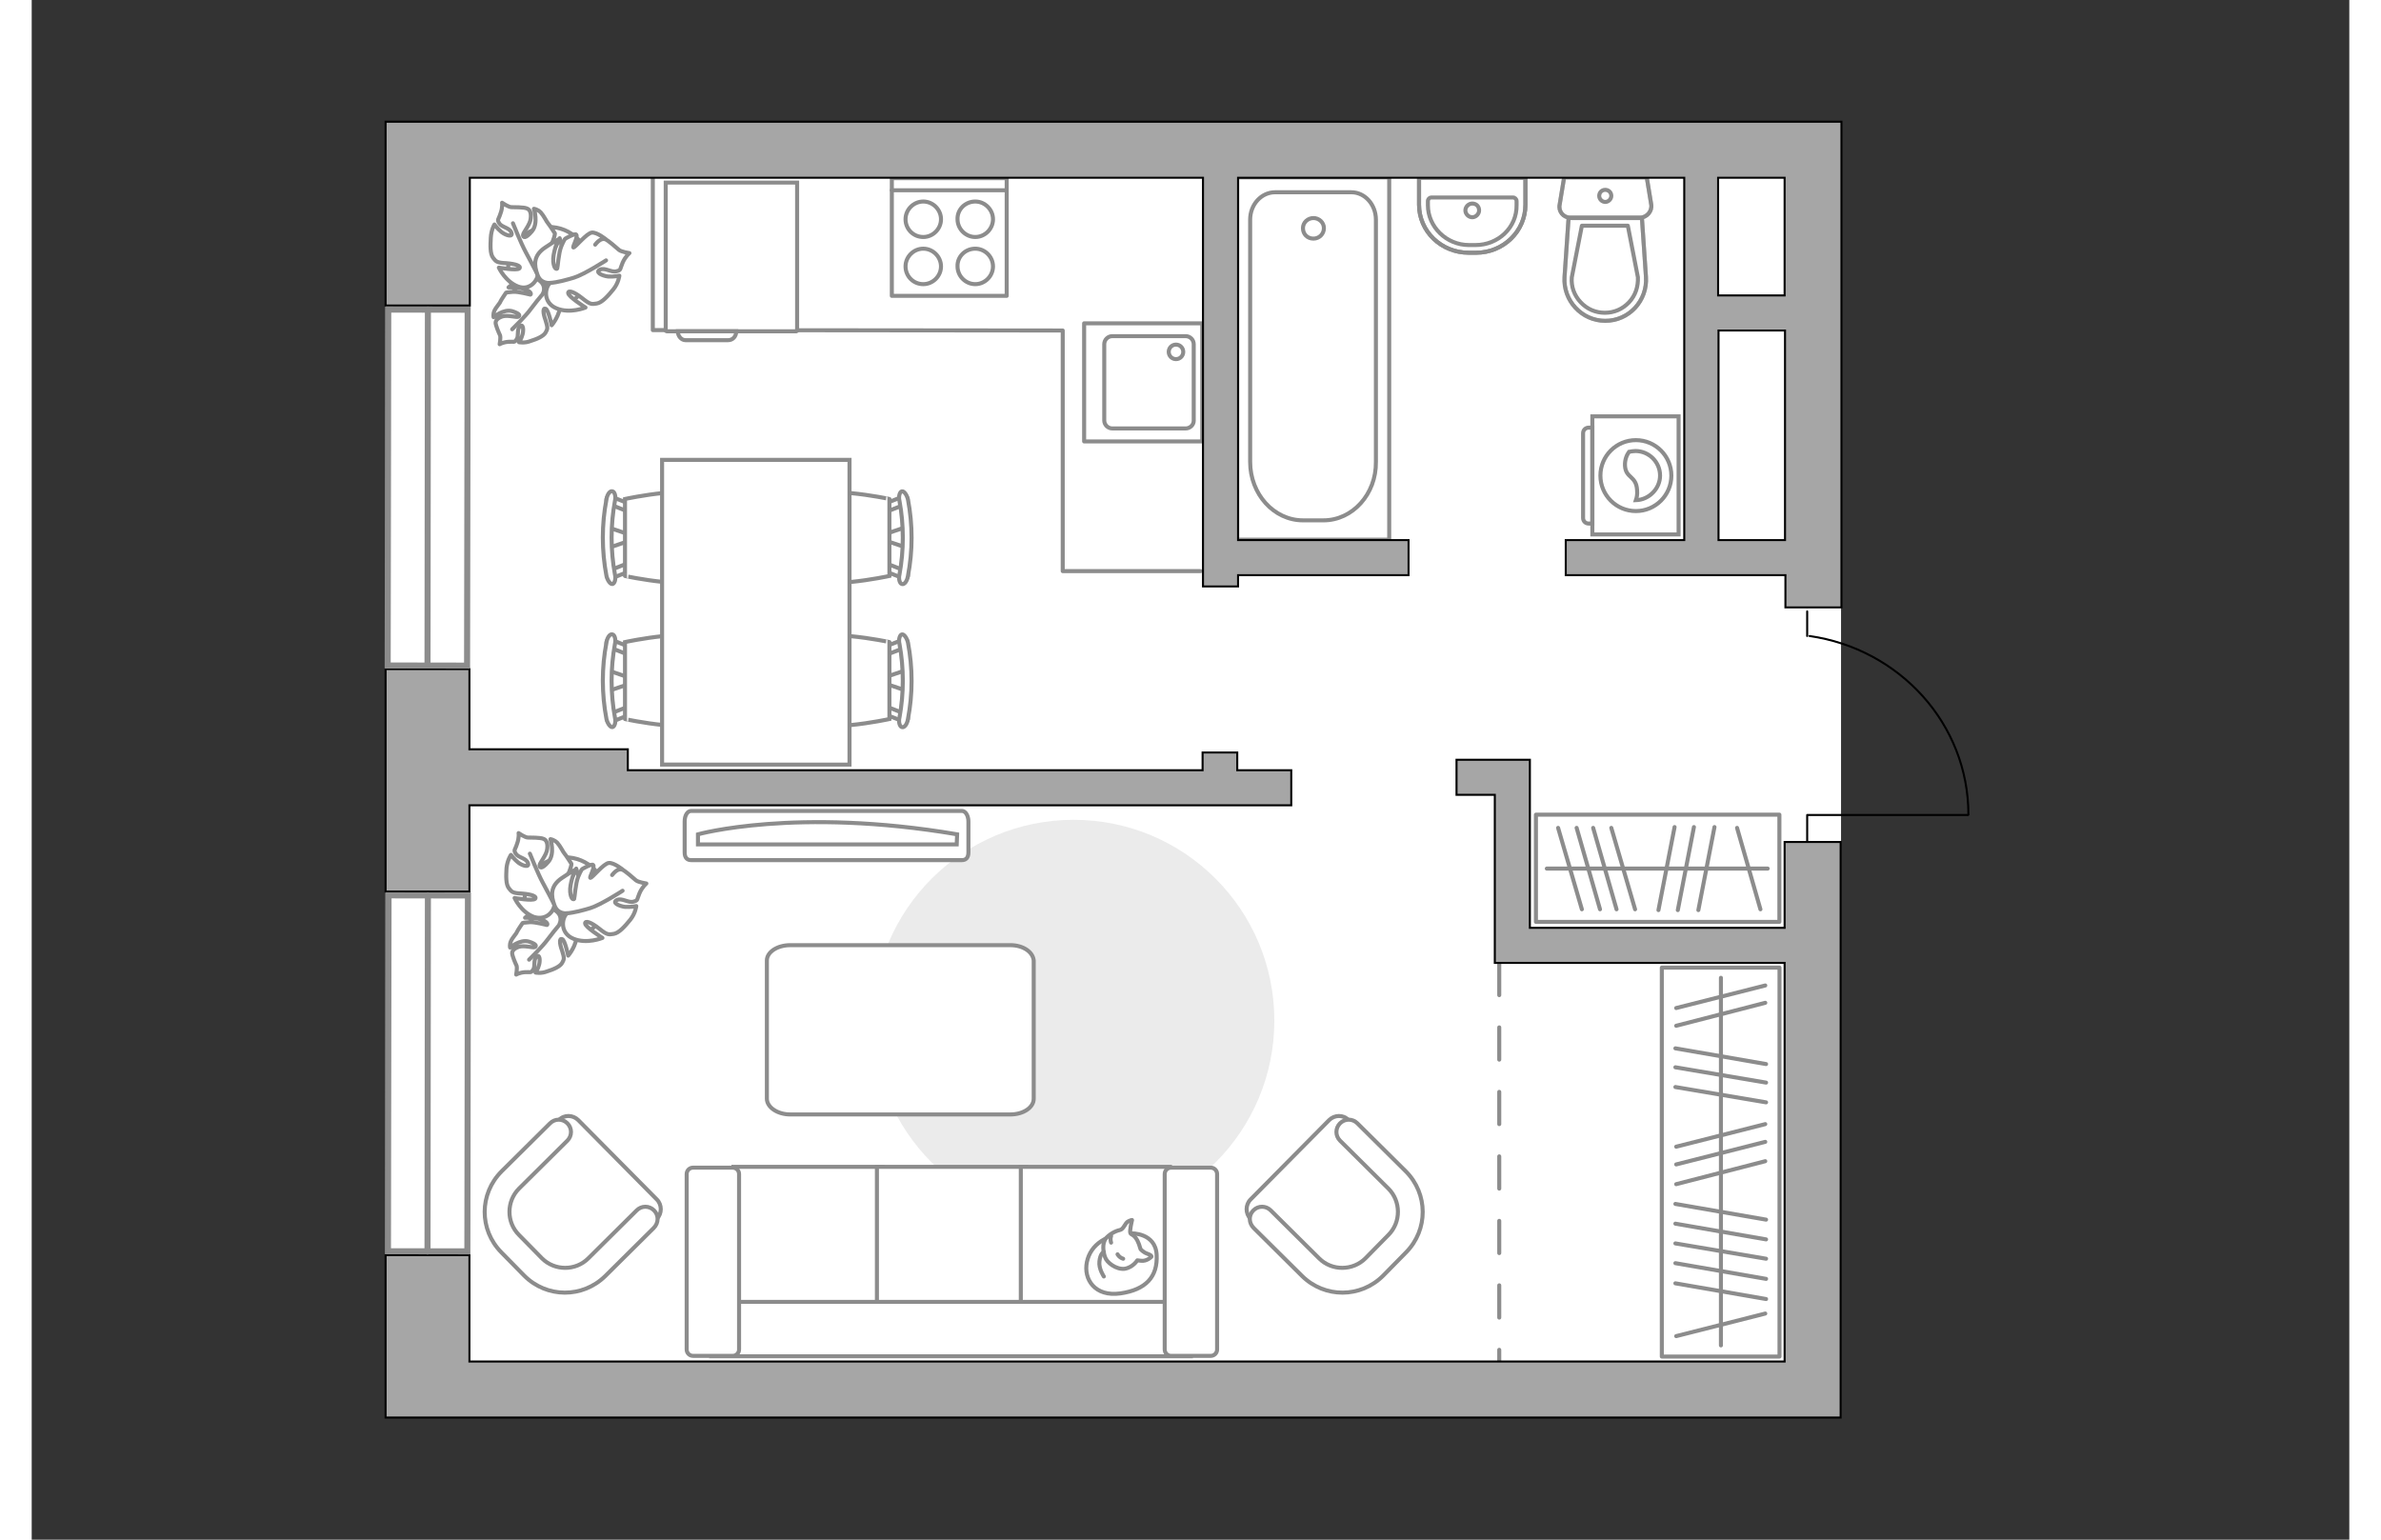
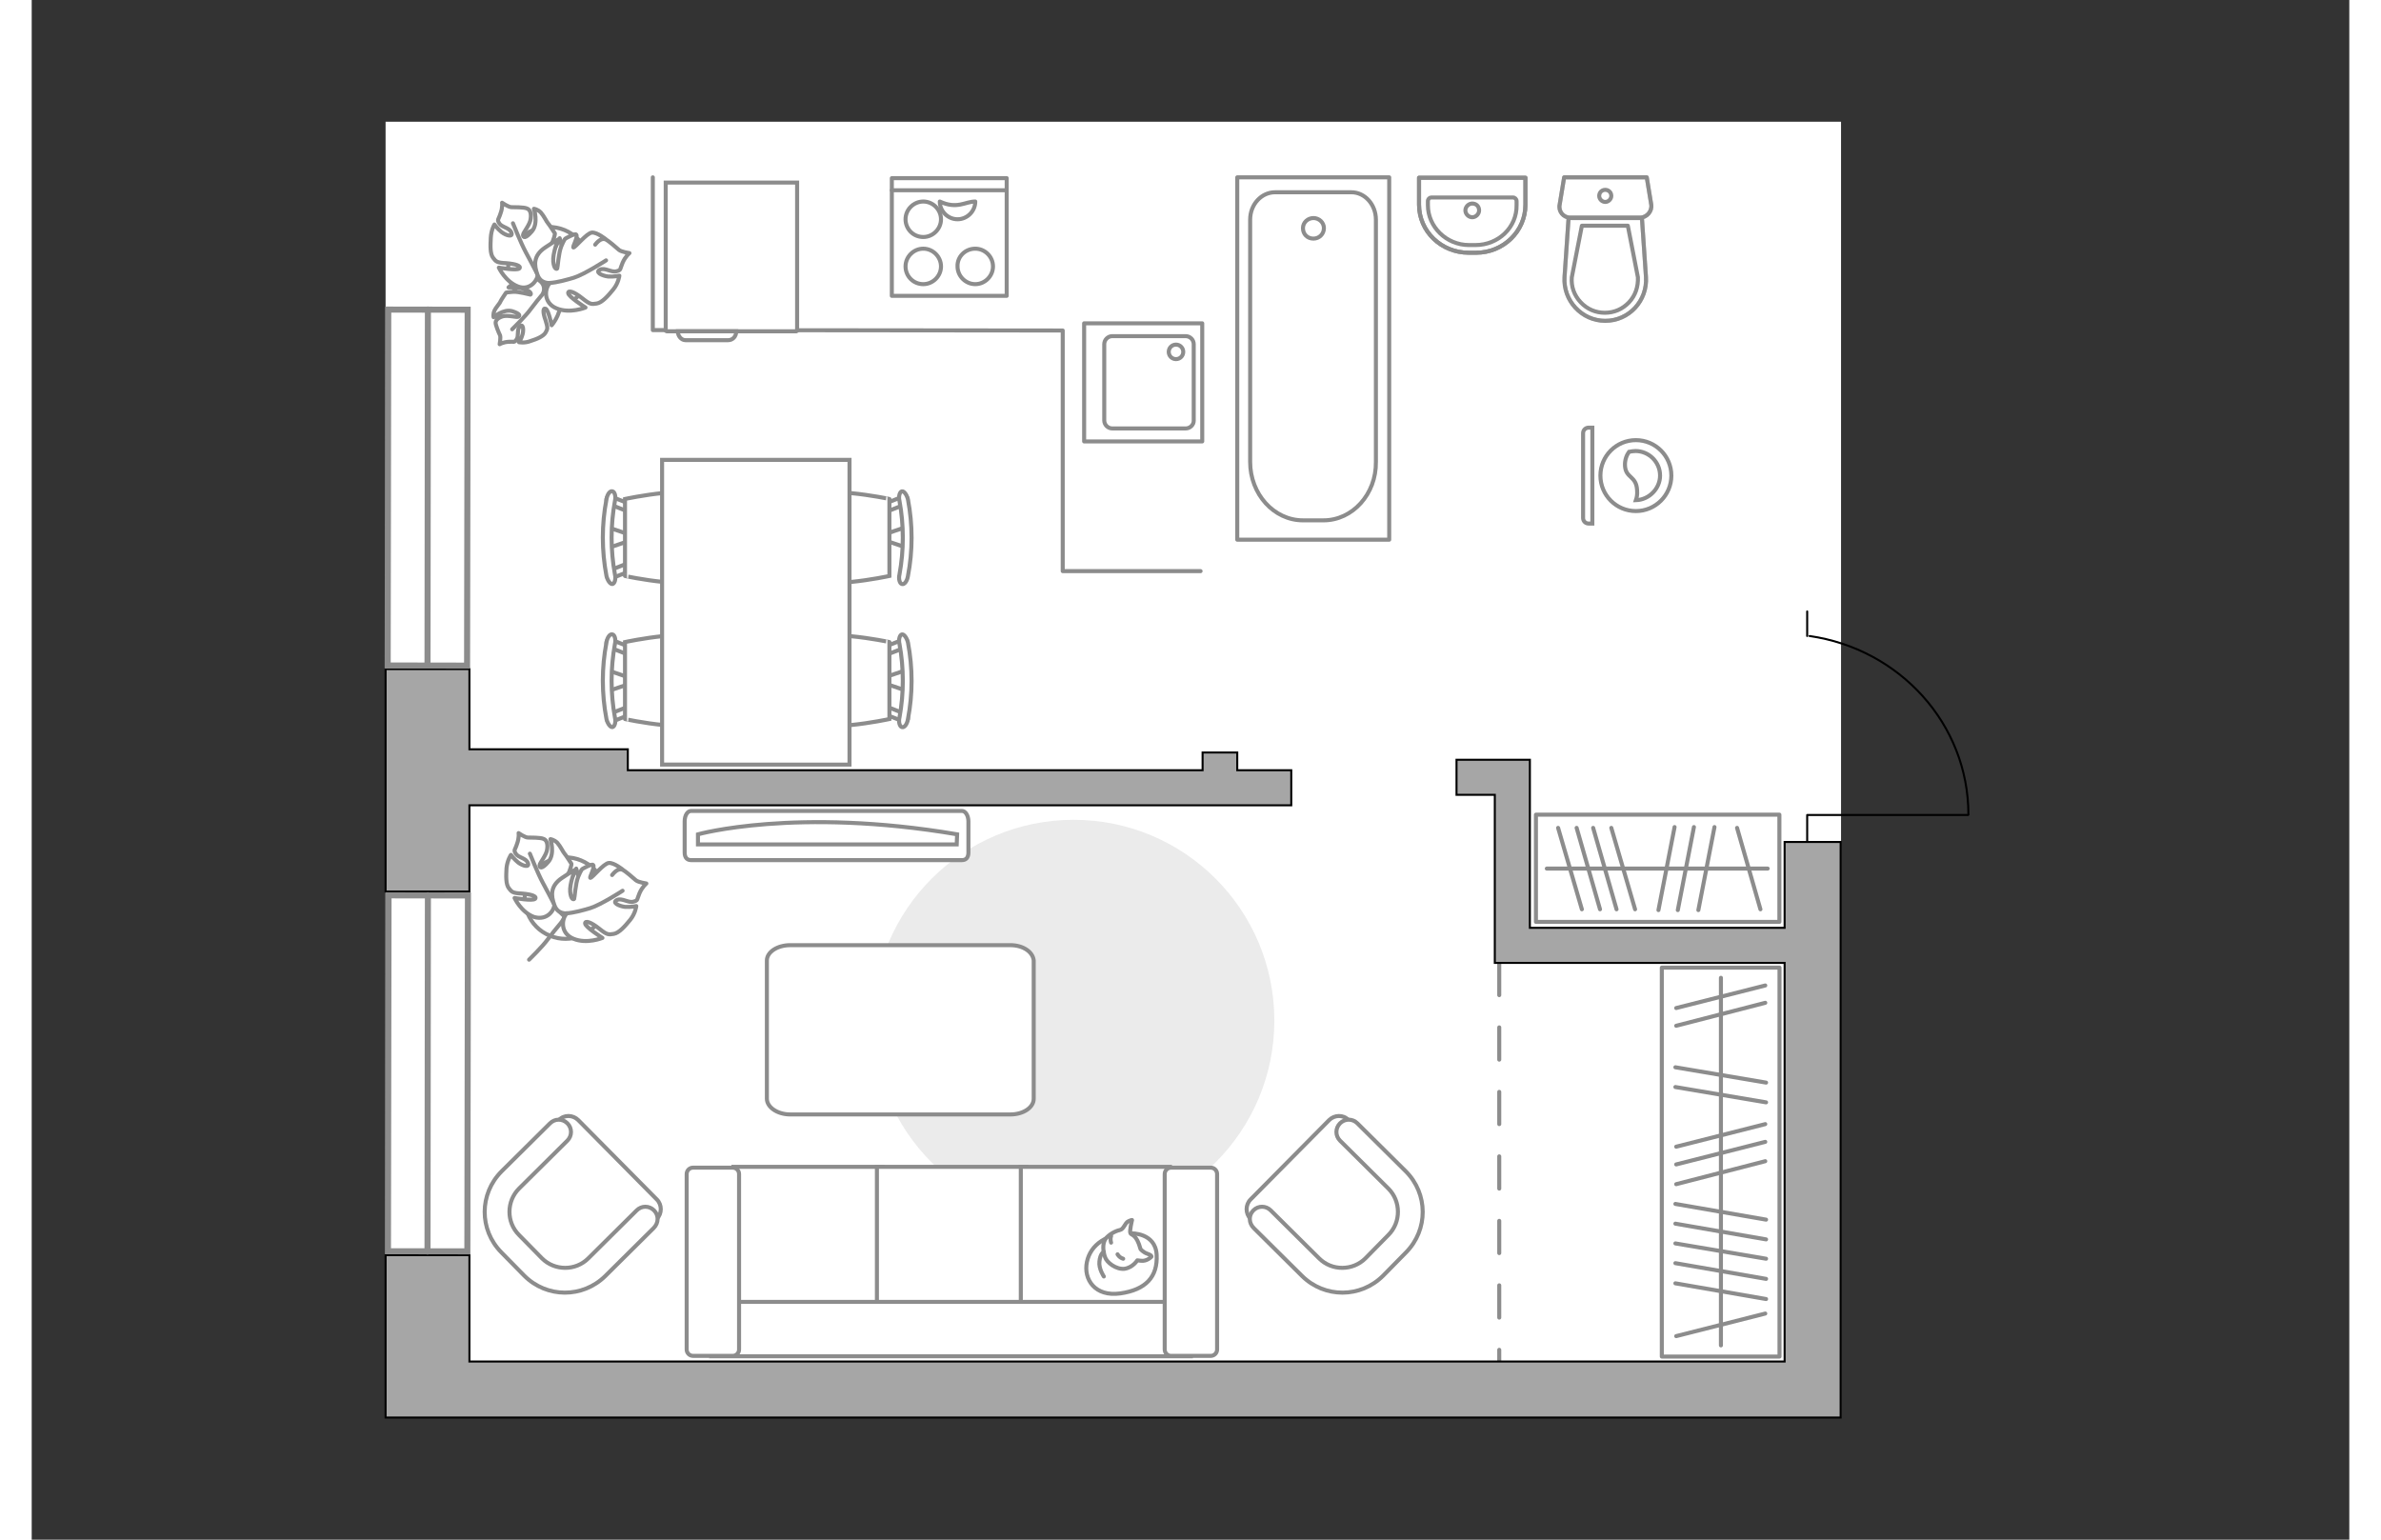
<svg xmlns="http://www.w3.org/2000/svg" version="1.1" x="0px" y="0px" viewBox="0 0 575 382" style="enable-background:new 0 0 575 382;" xml:space="preserve" width="883" height="571">
  <rect x="0" y="0" width="575" height="382" fill="#333333" stroke="none" />
  <style type="text/css">
	.st0{fill:#FFFFFF;}
	.st1{fill:#EBEBEB;}
	.st2{fill:#FFFFFF;stroke:#8C8C8C;stroke-linecap:round;stroke-linejoin:round;stroke-miterlimit:10;}
	.st3{fill:#FFFFFF;stroke:#8C8C8C;stroke-miterlimit:10;}
	.st4{fill:none;stroke:#8C8C8C;stroke-linecap:round;stroke-linejoin:round;stroke-miterlimit:10;}
	.st5{fill-rule:evenodd;clip-rule:evenodd;fill:#FFFFFF;fill-opacity:0.1;stroke:#8C8C8C;stroke-miterlimit:10;}
	.st6{fill:none;stroke:#000000;stroke-width:0.5;stroke-linecap:round;stroke-linejoin:round;stroke-miterlimit:10;}
	.st7{opacity:0.5;}
	.st8{fill:none;stroke:#8C8C8C;stroke-linecap:round;stroke-linejoin:round;stroke-miterlimit:10;stroke-dasharray:8;}
	.st9{fill:#A6A6A6;stroke:#000000;stroke-width:0.5;stroke-miterlimit:10;}
	.st10{fill:#FFFFFF;stroke:#8C8C8C;stroke-width:1.5;stroke-linecap:round;stroke-miterlimit:10;}
</style>
  <g id="bg_1_">
    <rect x="87.8" y="30.2" class="st0" width="361.1" height="321.5" />
  </g>
  <g id="furniture_1_">
    <path id="Vector_51_00000018206105868523772660000007990744201092132766_" class="st1" d="M258.5,203.4   c-27.5,0-49.8,22.3-49.8,49.8c0,27.5,22.3,49.8,49.8,49.8c27.5,0,49.8-22.3,49.8-49.8C308.3,225.7,286,203.4,258.5,203.4z" />
    <path id="Vector_84_00000107572218678570584130000004236983622071998598_" class="st2" d="M242.8,234.5h-54.6   c-3.2,0-5.8,1.7-5.8,3.8v34.3c0,2.1,2.6,3.9,5.8,3.9h54.6c3.2,0,5.8-1.7,5.8-3.9v-34.3C248.4,236.2,246,234.5,242.8,234.5z" />
    <g>
      <path id="Vector_54_00000041975673814801289630000016304574137054229160_" class="st3" d="M174.1,336.4h37v-46.9h-37V336.4z" />
      <path id="Vector_55_00000174576655419943911980000009250884771423497895_" class="st3" d="M209.7,336.4h37v-46.9h-37V336.4z" />
      <path id="Vector_56_00000056429196525416787080000003773629895162233276_" class="st3" d="M245.4,336.4h37v-46.9h-37V336.4z" />
      <path id="Vector_57_00000066483509286994266470000000939176187419713977_" class="st3" d="M172.2,323l-3.5,13.5h118.9V323H172.2z" />
      <path id="Vector_58_00000158745285120349985440000001209612617946342051_" class="st3" d="M175.5,334.8v-43.5    c0-0.9-0.7-1.6-1.6-1.6h-9.8c-0.9,0-1.6,0.7-1.6,1.6v43.5c0,0.9,0.7,1.6,1.6,1.6h9.8C174.8,336.4,175.5,335.7,175.5,334.8z" />
      <path id="Vector_59_00000023240757015905759940000009338978091366860982_" class="st3" d="M294.1,334.8v-43.5    c0-0.9-0.7-1.6-1.6-1.6h-9.8c-0.9,0-1.6,0.7-1.6,1.6v43.5c0,0.9,0.7,1.6,1.6,1.6h9.8C293.4,336.4,294.1,335.7,294.1,334.8z" />
      <g>
        <path class="st2" d="M272.8,306c0,0,6-0.2,6.3,5.3s-2.7,8.7-9,9.6c-6.3,0.9-9.2-3.5-8.3-7.8C262.7,308.8,266.7,306,272.8,306z" />
        <path class="st2" d="M275.1,309.9c0,0,0.6,0.8,1.8,1.2c1.1,0.4,0.9,0.7,0.9,0.7s-1.1,1.2-2.6,1c-0.9-0.1-0.9-0.1-0.9-0.1     s-1.1,1.8-3.2,2.1c-2.1,0.2-4.4-1.6-4.8-2.9c-0.5-1.4-0.7-3.3,0.1-4.5c0.8-1.1,2.5-2,3.5-2.2c1.1-0.2,1.3-1.8,2.2-2.2     c0.9-0.4,0.9-0.3,0.9-0.3s-0.7,2.8-0.4,3.3C272.9,306.5,274.1,306.2,275.1,309.9z" />
        <path class="st2" d="M269.4,311.2c0,0,0.4,0.8,1.4,1.1" />
        <path class="st2" d="M267.8,308.3c0,0-0.3-0.9,0-1.6" />
        <path class="st4" d="M266,310.6c0,0-0.9,0.3-1.1,2.4c-0.2,1.8,1.1,3.7,1.1,3.7" />
      </g>
    </g>
    <g>
      <g>
-         <path class="st3" d="M387.2,103.3v29.3h21.4v-29.3H387.2z" />
        <path class="st5" d="M384.9,107.5v21c0,0.8,0.6,1.4,1.4,1.4h0.9v-23.8h-0.9C385.5,106.1,384.9,106.7,384.9,107.5z" />
      </g>
      <g>
        <circle class="st3" cx="398" cy="118" r="8.8" />
        <path class="st3" d="M395.3,115.6c0.2,3.1,2.8,2.4,3,6c0.1,1.2-0.1,1.9-0.3,2.5c3.3-0.1,6-2.9,6-6.1c0-3.4-2.8-6.1-6.1-6.1     c-0.5,0-1.1,0.1-1.6,0.2C395.8,112.8,395.2,114,395.3,115.6z" />
      </g>
    </g>
    <g>
      <path id="Vector_90_00000132799591215587536200000003990542570665387161_" class="st3" d="M163.6,201.2c-0.9,0-1.6,1.1-1.6,2.6    v7.7c0,1.4,0.7,1.9,1.6,1.9h67.2c0.9,0,1.6-0.5,1.6-1.9v-7.7c0-1.4-0.7-2.6-1.6-2.6H163.6z" />
      <path id="Vector_91_00000083070858933776874500000008875177467276261552_" class="st3" d="M229.5,209.5h-64.2l0-2.5    c0,0,24.3-6.8,64.3,0L229.5,209.5z" />
    </g>
    <g>
      <rect x="370.8" y="273.7" transform="matrix(-1.261355e-10 -1 1 -1.261355e-10 130.734 707.369)" class="st4" width="96.5" height="29.2" />
      <line class="st4" x1="430.3" y1="322.3" x2="407.8" y2="318.4" />
      <line class="st4" x1="430.3" y1="317.3" x2="407.8" y2="313.4" />
      <line class="st4" x1="430.3" y1="312.3" x2="407.8" y2="308.5" />
      <line class="st4" x1="430.3" y1="307.5" x2="407.8" y2="303.6" />
      <line class="st4" x1="430.3" y1="302.6" x2="407.8" y2="298.7" />
      <line class="st4" x1="430.3" y1="273.5" x2="407.8" y2="269.7" />
      <line class="st4" x1="430.3" y1="268.6" x2="407.8" y2="264.8" />
-       <line class="st4" x1="430.3" y1="264" x2="407.8" y2="260.1" />
      <line class="st4" x1="430.1" y1="248.8" x2="408" y2="254.5" />
      <line class="st4" x1="430.1" y1="244.5" x2="408" y2="250.1" />
      <line class="st4" x1="430.1" y1="325.9" x2="408" y2="331.5" />
      <line class="st4" x1="430.1" y1="288.1" x2="408" y2="293.8" />
      <line class="st4" x1="430.1" y1="283.3" x2="408" y2="288.9" />
      <line class="st4" x1="430.1" y1="278.9" x2="408" y2="284.5" />
      <line class="st4" x1="419.1" y1="333.8" x2="419.1" y2="242.6" />
    </g>
    <g>
      <path id="Vector_60_00000072274229377344903960000000284865138982459053_" class="st3" d="M127.6,231.7c-4.9-2.6-6.7-8.8-4.1-13.7    c2.6-4.9,8.8-6.7,13.7-4.1c4.9,2.6,6.7,8.8,4.1,13.7C138.7,232.5,132.6,234.4,127.6,231.7z" />
-       <path class="st2" d="M131,229.1c0,0,0.8-1.6-0.7-2.9c-1.5-1.3-3.3-2-5.5-0.4c-2.2,1.7-2.4,1.9-2.4,1.9s3-0.1,4.4,0.6    c1.4,0.6,1.2,1.2,1,1.2c-0.1,0-2.9-0.8-4.3-0.7c-1.5,0.1-1.7,0.2-1.7,0.2s-1.3,1.9-1.4,2.2c-0.1,0.4-1.1,1.4-1.5,2.3    c-0.4,0.9-0.2,1.6-0.2,1.6s2.4-2.1,4.6-1.5c2.2,0.7,1.9,1.2,1.5,1.4c-0.4,0.2-2.6-0.5-3.9-0.1c-1.2,0.4-1.7,1-1.7,1.6    c0,0.6,0.8,2.5,1.1,3.1c0.2,0.6-0.1,2.2-0.1,2.2s0.8-0.5,2.2-0.6c1.4-0.1,1.4,0.3,2-0.6c0.6-0.8,0-2.4,0.8-3.2    c0.8-0.8,1,0.7,0.7,1.9c-0.3,1.2-0.9,2-0.9,2s1.4,0.3,2.9-0.3c1.6-0.5,3.2-1.2,3.7-2.1s0.6-1.1,0-3c-0.7-1.9-0.7-3.2,0-2.9    c0.7,0.2,1.5,4.1,1.5,4.1s2.2-2.5,2.1-5.3C135.1,229,132.3,228.4,131,229.1z" />
      <path class="st4" d="M123.4,238.1c0,0,3.3-3.2,4.6-5c0.8-1.1,2.5-3.2,3.2-4c1-1.2,1.6-2.8,1.7-4.3" />
      <path class="st2" d="M129.7,224.1c0,0,1.3,1.6,3.4,0.6c2.1-1,3.7-2.6,2.9-5.8c-0.8-3.2-0.9-3.4-0.9-3.4s-1.3,3.2-2.6,4.5    c-1.4,1.3-1.8,0.7-1.8,0.5c0-0.2,2.1-2.7,2.7-4.3c0.6-1.6,0.5-1.9,0.5-1.9s-1.4-2.2-1.7-2.5c-0.3-0.3-1-1.8-1.8-2.7    c-0.8-0.8-1.7-0.9-1.7-0.9s1.2,3.6-0.5,5.6c-1.7,2-2.2,1.5-2.2,0.9c0-0.6,1.8-2.6,1.9-4.1c0.2-1.5-0.3-2.3-1-2.5    c-0.7-0.3-3.1-0.3-3.8-0.3c-0.7,0-2.3-1.1-2.3-1.1s0.2,1.1-0.4,2.7c-0.5,1.6-0.9,1.4-0.3,2.4c0.6,1,2.6,1.1,3,2.3    c0.5,1.2-1.2,0.8-2.4-0.1c-1.1-0.9-1.8-1.9-1.8-1.9s-0.9,1.3-1.1,3.3c-0.1,1.9-0.2,4,0.6,5c0.7,0.9,0.9,1.2,3.3,1.3    c2.4,0.2,3.7,0.7,3.2,1.3c-0.6,0.6-5.1-0.2-5.1-0.2s1.6,3.5,4.8,4.7C127.9,228.5,129.8,225.8,129.7,224.1z" />
      <path class="st4" d="M123.6,211.8c0,0,2,5,3.2,7.2c0.8,1.4,2.2,4.2,2.8,5.3c0.9,1.6,2.2,2.9,3.8,3.9" />
      <g>
        <path class="st2" d="M144,217.1c1-1.3,1.9-1.6,2.6-1.3c0.7,0.3,2.6,2,3.3,2.6c0.6,0.5,2.6,0.8,2.6,0.8s-1,0.8-1.7,2.4     c-0.7,1.6-0.3,1.8-1.5,2.1c-1.2,0.4-2.9-1-4.1-0.4c-1.3,0.6,0.4,1.5,2,1.7c1.5,0.1,2.8-0.2,2.8-0.2s-0.2,1.8-1.5,3.4     c-1.3,1.6-2.8,3.3-4.1,3.5c-1.3,0.2-1.6,0.3-3.6-1.3c-2-1.6-3.5-2.1-3.5-1.3c0,0.9,4.3,3.6,4.3,3.6s-3.9,1.6-7.2,0.2     c-3.4-1.4-2.9-5.1-1.6-6.3c0,0-2.3,0.3-3.1-2c-0.9-2.4-1.1-4.8,1.9-6.8c3-2,3.2-2,3.2-2s-1.4,3.5-1.2,5.5c0.2,2,0.9,1.9,1,1.7     c0.1-0.2,0.3-3.8,1-5.5c0.7-1.7,1-1.9,1-1.9s2.4-1.4,2.7-1c0.5,0.6-1,3.1-0.7,3.2c0.5,0,3.3-3.6,4.6-3.7s3.5,1.7,3.5,1.7" />
        <path class="st4" d="M146.6,221c0,0-5.4,3.5-8,4.3c-1.7,0.5-4.1,1.2-6,1.3" />
      </g>
    </g>
    <g>
      <g id="Group_2_00000130617126949407843290000000526163515733857443_">
        <g id="Group_3_00000121264397039239340080000016169527241473415555_">
          <path id="Vector_10_00000156589230399897066670000014917125796168919945_" class="st3" d="M216.8,130.8l-5.3,1.8v1.4l5.3,1.8      V130.8z" />
        </g>
        <g id="Group_4_00000178174109114356975920000001406023267550730898_">
-           <path id="Vector_11_00000107574350559211477030000008930110143449972895_" class="st3" d="M211.6,140.9c0,0.5,0.3,0.9,0.6,1      l4.3,1.7c0.4,0.2,0.8-0.2,0.9-0.7c0.1-0.6-0.2-1.2-0.5-1.2l-4.3-1.7c-0.4-0.2-0.8,0.2-0.9,0.7      C211.6,140.8,211.6,140.8,211.6,140.9z" />
-         </g>
+           </g>
        <g id="Group_5_00000029029576590516520850000000263481233708534685_">
          <path id="Vector_12_00000132079738439305766500000011911740571729896089_" class="st3" d="M211.6,125.8c0,0.1,0,0.2,0,0.3      c0.1,0.6,0.5,0.9,0.9,0.7l4.3-1.7c0.4-0.2,0.6-0.7,0.5-1.3c-0.1-0.6-0.5-0.9-0.9-0.7l-4.3,1.7      C211.8,124.9,211.6,125.3,211.6,125.8z" />
        </g>
        <path id="Vector_13_00000170964990328200498460000000001409237014711716_" class="st3" d="M190.5,123.8c-3.4,3.4-3.4,15.7,0,19.1     c4,4,22.3,0,22.3,0v-19.1C212.9,123.8,194.5,119.9,190.5,123.8z" />
        <path id="Vector_14_00000005232253429199333970000016963743312810769559_" class="st3" d="M215.3,124.3c1.1,6,1.1,12.2,0,18.2     c-0.3,1.2,0.1,2.3,0.6,2.4c0.6,0.2,1.3-0.7,1.5-2c1.2-6.2,1.2-12.7,0-19c-0.3-1.2-1-2.1-1.5-2C215.4,122,215,123.1,215.3,124.3z" />
      </g>
      <g id="Group_2_00000057865820354741393740000011914471957692492165_">
        <g id="Group_3_00000052789901951381185840000009745571993122730634_">
          <path id="Vector_10_00000098209253178400357710000001422818145688405167_" class="st3" d="M216.8,166.3l-5.3,1.8v1.4l5.3,1.8      V166.3z" />
        </g>
        <g id="Group_4_00000165232608106203313660000013554224140765380237_">
          <path id="Vector_11_00000177475876740256127140000015240652902624045462_" class="st3" d="M211.6,176.4c0,0.5,0.3,0.9,0.6,1      l4.3,1.7c0.4,0.2,0.8-0.2,0.9-0.7c0.1-0.6-0.2-1.2-0.5-1.2l-4.3-1.7c-0.4-0.2-0.8,0.2-0.9,0.7      C211.6,176.3,211.6,176.3,211.6,176.4z" />
        </g>
        <g id="Group_5_00000109002649275480199110000005331081500301886853_">
          <path id="Vector_12_00000150101932917445132880000012448746048708237454_" class="st3" d="M211.6,161.3c0,0.1,0,0.2,0,0.3      c0.1,0.6,0.5,0.9,0.9,0.7l4.3-1.7c0.4-0.2,0.6-0.7,0.5-1.3c-0.1-0.6-0.5-0.9-0.9-0.7l-4.3,1.7      C211.8,160.4,211.6,160.8,211.6,161.3z" />
        </g>
        <path id="Vector_13_00000021106192944871517260000011702084174640147084_" class="st3" d="M190.5,159.3c-3.4,3.4-3.4,15.7,0,19.1     c4,4,22.3,0,22.3,0v-19.1C212.9,159.3,194.5,155.4,190.5,159.3z" />
        <path id="Vector_14_00000136379710939333392640000015232986526075128474_" class="st3" d="M215.3,159.8c1.1,6,1.1,12.2,0,18.2     c-0.3,1.2,0.1,2.3,0.6,2.4c0.6,0.2,1.3-0.7,1.5-2c1.2-6.2,1.2-12.7,0-19c-0.3-1.2-1-2.1-1.5-2C215.4,157.5,215,158.6,215.3,159.8     z" />
      </g>
      <g id="Group_2_00000039096968904410310860000005962961189730220966_">
        <g id="Group_3_00000077305585632472938900000003525425351470610309_">
          <path id="Vector_10_00000163070587874460325780000011034897607570457519_" class="st3" d="M143.2,171.4l5.3-1.8v-1.4l-5.3-1.8      V171.4z" />
        </g>
        <g id="Group_4_00000116198174444774644330000007613947122210772631_">
          <path id="Vector_11_00000110449454557702487460000002233538590609313924_" class="st3" d="M148.4,161.3c0-0.5-0.3-0.9-0.6-1      l-4.3-1.7c-0.4-0.2-0.8,0.2-0.9,0.7c-0.1,0.6,0.2,1.2,0.5,1.2l4.3,1.7c0.4,0.2,0.8-0.2,0.9-0.7      C148.4,161.5,148.4,161.4,148.4,161.3z" />
        </g>
        <g id="Group_5_00000034075744919446184660000002135635187200136881_">
          <path id="Vector_12_00000131343092895178057660000003512415828731321257_" class="st3" d="M148.4,176.5c0-0.1,0-0.2,0-0.3      c-0.1-0.6-0.5-0.9-0.9-0.7l-4.3,1.7c-0.4,0.2-0.6,0.7-0.5,1.3c0.1,0.6,0.5,0.9,0.9,0.7l4.3-1.7      C148.2,177.4,148.4,176.9,148.4,176.5z" />
        </g>
        <path id="Vector_13_00000175314875036075536810000007047253828438548149_" class="st3" d="M169.5,178.4c3.4-3.4,3.4-15.7,0-19.1     c-4-4-22.3,0-22.3,0v19.1C147.1,178.4,165.5,182.4,169.5,178.4z" />
        <path id="Vector_14_00000106149203691786896340000005126654329908291200_" class="st3" d="M144.7,178c-1.1-6-1.1-12.2,0-18.2     c0.3-1.2-0.1-2.3-0.6-2.4c-0.6-0.2-1.3,0.7-1.5,2c-1.2,6.2-1.2,12.7,0,19c0.3,1.2,1,2.1,1.5,2C144.6,180.3,145,179.2,144.7,178z" />
      </g>
      <g id="Group_2_00000048460169540858111480000006620844705049605296_">
        <g id="Group_3_00000011013626254830843360000009390383843936018104_">
          <path id="Vector_10_00000089571382624486403740000004276045769460574080_" class="st3" d="M143.2,135.9l5.3-1.8v-1.4l-5.3-1.8      V135.9z" />
        </g>
        <g id="Group_4_00000167377993324364129520000016732645219740394398_">
          <path id="Vector_11_00000008853023999257120630000008551832396483027131_" class="st3" d="M148.4,125.8c0-0.5-0.3-0.9-0.6-1      l-4.3-1.7c-0.4-0.2-0.8,0.2-0.9,0.7c-0.1,0.6,0.2,1.2,0.5,1.2l4.3,1.7c0.4,0.2,0.8-0.2,0.9-0.7      C148.4,126,148.4,125.9,148.4,125.8z" />
        </g>
        <g id="Group_5_00000076562766410314624520000008590865325677076647_">
          <path id="Vector_12_00000139252299314204851230000000798222980733880480_" class="st3" d="M148.4,140.9c0-0.1,0-0.2,0-0.3      c-0.1-0.6-0.5-0.9-0.9-0.7l-4.3,1.7c-0.4,0.2-0.6,0.7-0.5,1.3c0.1,0.6,0.5,0.9,0.9,0.7l4.3-1.7      C148.2,141.8,148.4,141.4,148.4,140.9z" />
        </g>
        <path id="Vector_13_00000015328840149876013120000001369009363661055395_" class="st3" d="M169.5,142.9c3.4-3.4,3.4-15.7,0-19.1     c-4-4-22.3,0-22.3,0v19.1C147.1,142.9,165.5,146.9,169.5,142.9z" />
        <path id="Vector_14_00000177450667026170174310000018383986747005908919_" class="st3" d="M144.7,142.5c-1.1-6-1.1-12.2,0-18.2     c0.3-1.2-0.1-2.3-0.6-2.4c-0.6-0.2-1.3,0.7-1.5,2c-1.2,6.2-1.2,12.7,0,19c0.3,1.2,1,2.1,1.5,2C144.6,144.8,145,143.7,144.7,142.5     z" />
      </g>
      <path id="Vector_35_00000066478536347672839220000007831441448656497837_" class="st3" d="M202.9,189.7v-75.6h-46.5v61.7v13.9    H202.9z" />
    </g>
    <path id="Vector_148_00000146486353718178154870000018309041324144054912_" class="st4" d="M154.1,44l0,37.9l101.7,0.1v59.7H290" />
    <g>
      <path id="Vector_8_00000107577459082264593080000005853095346421296786_" class="st3" d="M157.6,82.2h32.1c0.1,0,0.2-0.1,0.2-0.2    V45.3h-32.6V82C157.4,82.1,157.4,82.2,157.6,82.2z" />
      <path id="Vector_9_00000096053657993636827400000005673420821514849677_" class="st3" d="M174.8,82.2h-14.5c0,1.2,0.9,2.2,1.9,2.2    h10.6C173.9,84.4,174.8,83.5,174.8,82.2z" />
    </g>
    <g>
      <rect x="373.3" y="202.2" transform="matrix(-1 1.362553e-10 -1.362553e-10 -1 806.904 430.924)" class="st4" width="60.4" height="26.6" />
      <line class="st4" x1="417.5" y1="205.2" x2="413.5" y2="225.8" />
      <line class="st4" x1="412.4" y1="205.2" x2="408.4" y2="225.8" />
      <line class="st4" x1="407.6" y1="205.2" x2="403.6" y2="225.8" />
      <line class="st4" x1="383.3" y1="205.4" x2="389.1" y2="225.6" />
      <line class="st4" x1="378.7" y1="205.4" x2="384.6" y2="225.6" />
      <line class="st4" x1="391.9" y1="205.4" x2="397.8" y2="225.6" />
      <line class="st4" x1="387.4" y1="205.4" x2="393.2" y2="225.6" />
      <line class="st4" x1="423.1" y1="205.4" x2="428.9" y2="225.6" />
      <line class="st4" x1="430.7" y1="215.5" x2="375.9" y2="215.5" />
    </g>
    <g>
      <path id="Vector_37_00000011028443677422957630000007835007522751887288_" class="st3" d="M302.4,297.6l19.5-19.7    c1.3-1.3,3.5-1.4,4.8,0l13.6,13.5c5,4.9,5,12.9,0.1,17.9l-6.5,6.5c-4.9,5-12.9,5-17.9,0.1l-13.6-13.5    C301.1,301.1,301.1,298.9,302.4,297.6z" />
      <path id="Vector_38_00000059291990870501954120000003315306847557089978_" class="st3" d="M303.1,300.3c1.2-1.2,3.1-1.2,4.3,0    l12,11.9c3.2,3.2,8.4,3.1,11.5,0l5.7-5.8c3.2-3.2,3.1-8.4,0-11.5l-12-11.9c-1.2-1.2-1.2-3.1,0-4.3c1.2-1.2,3.1-1.2,4.3,0l12,11.9    c5.6,5.6,5.6,14.5,0.1,20.1l-5.7,5.8c-5.6,5.6-14.5,5.6-20.1,0.1l-12-11.9C301.9,303.4,301.9,301.5,303.1,300.3z" />
    </g>
    <g>
      <path id="Vector_37_00000122703729765801245280000005177119956746914435_" class="st3" d="M155.1,297.6l-19.5-19.7    c-1.3-1.3-3.5-1.4-4.8,0l-13.6,13.5c-5,4.9-5,12.9-0.1,17.9l6.5,6.5c4.9,5,12.9,5,17.9,0.1l13.6-13.5    C156.4,301.1,156.4,298.9,155.1,297.6z" />
      <path id="Vector_38_00000052102017460868631150000009882196117879553671_" class="st3" d="M154.4,300.3c-1.2-1.2-3.1-1.2-4.3,0    l-12,11.9c-3.2,3.2-8.4,3.1-11.5,0l-5.7-5.8c-3.2-3.2-3.1-8.4,0-11.5l12-11.9c1.2-1.2,1.2-3.1,0-4.3c-1.2-1.2-3.1-1.2-4.3,0    l-12,11.9c-5.6,5.6-5.6,14.5-0.1,20.1l5.7,5.8c5.6,5.6,14.5,5.6,20.1,0.1l12-11.9C155.6,303.4,155.6,301.5,154.4,300.3z" />
    </g>
    <g>
      <path id="Vector_60_00000160174414434867987680000000198679952792840104_" class="st3" d="M123.5,75.3c-4.9-2.6-6.7-8.8-4.1-13.7    c2.6-4.9,8.8-6.7,13.7-4.1c4.9,2.6,6.7,8.8,4.1,13.7C134.5,76.2,128.4,78,123.5,75.3z" />
      <path class="st2" d="M126.9,72.7c0,0,0.8-1.6-0.7-2.9c-1.5-1.3-3.3-2-5.5-0.4c-2.2,1.7-2.4,1.9-2.4,1.9s3-0.1,4.4,0.6    c1.4,0.6,1.2,1.2,1,1.2c-0.1,0-2.9-0.8-4.3-0.7c-1.5,0.1-1.7,0.2-1.7,0.2s-1.3,1.9-1.4,2.2c-0.1,0.4-1.1,1.4-1.5,2.3    s-0.2,1.6-0.2,1.6s2.4-2.1,4.6-1.5c2.2,0.7,1.9,1.2,1.5,1.4c-0.4,0.2-2.6-0.5-3.9-0.1c-1.2,0.4-1.7,1-1.7,1.6    c0,0.6,0.8,2.5,1.1,3.1c0.2,0.6-0.1,2.2-0.1,2.2s0.8-0.5,2.2-0.6c1.4-0.1,1.4,0.3,2-0.6c0.6-0.8,0-2.4,0.8-3.2    c0.8-0.8,1,0.7,0.7,1.9c-0.3,1.2-0.9,2-0.9,2s1.4,0.3,2.9-0.3c1.6-0.5,3.2-1.2,3.7-2.1c0.5-0.9,0.6-1.1,0-3    c-0.7-1.9-0.7-3.2,0-2.9c0.7,0.2,1.5,4.1,1.5,4.1s2.2-2.5,2.1-5.3C131,72.6,128.1,72,126.9,72.7z" />
      <path class="st4" d="M119.2,81.7c0,0,3.3-3.2,4.6-5c0.8-1.1,2.5-3.2,3.2-4c1-1.2,1.6-2.8,1.7-4.3" />
      <path class="st2" d="M125.6,67.7c0,0,1.3,1.6,3.4,0.6c2.1-1,3.7-2.6,2.9-5.8c-0.8-3.2-0.9-3.4-0.9-3.4s-1.3,3.2-2.6,4.5    c-1.4,1.3-1.8,0.7-1.8,0.5c0-0.2,2.1-2.7,2.7-4.3c0.6-1.6,0.5-1.9,0.5-1.9s-1.4-2.2-1.7-2.5c-0.3-0.3-1-1.8-1.8-2.7    c-0.8-0.8-1.7-0.9-1.7-0.9s1.2,3.6-0.5,5.6c-1.7,2-2.2,1.5-2.2,0.9c0-0.6,1.8-2.6,1.9-4.1c0.2-1.5-0.3-2.3-1-2.5    c-0.7-0.3-3.1-0.3-3.8-0.3c-0.7,0-2.3-1.1-2.3-1.1s0.2,1.1-0.4,2.7c-0.5,1.6-0.9,1.4-0.3,2.4c0.6,1,2.6,1.1,3,2.3    c0.5,1.2-1.2,0.8-2.4-0.1c-1.1-0.9-1.8-1.9-1.8-1.9S114,57,113.9,59c-0.1,1.9-0.2,4,0.6,5c0.7,0.9,0.9,1.2,3.3,1.3    c2.4,0.2,3.7,0.7,3.2,1.3c-0.6,0.6-5.1-0.2-5.1-0.2s1.6,3.5,4.8,4.7C123.7,72.2,125.7,69.4,125.6,67.7z" />
      <path class="st4" d="M119.4,55.4c0,0,2,5,3.2,7.2c0.8,1.4,2.2,4.2,2.8,5.3c0.9,1.6,2.2,2.9,3.8,3.9" />
      <g>
        <path class="st2" d="M139.8,60.7c1-1.3,1.9-1.6,2.6-1.3c0.7,0.3,2.6,2,3.3,2.6c0.6,0.5,2.6,0.8,2.6,0.8s-1,0.8-1.7,2.4     c-0.7,1.6-0.3,1.8-1.5,2.1c-1.2,0.4-2.9-1-4.1-0.4c-1.3,0.6,0.4,1.5,2,1.7c1.5,0.1,2.8-0.2,2.8-0.2s-0.2,1.8-1.5,3.4     c-1.3,1.6-2.8,3.3-4.1,3.5c-1.3,0.2-1.6,0.3-3.6-1.3c-2-1.6-3.5-2.1-3.5-1.3c0,0.9,4.3,3.6,4.3,3.6s-3.9,1.6-7.2,0.2     c-3.4-1.4-2.9-5.1-1.6-6.3c0,0-2.3,0.3-3.1-2c-0.9-2.4-1.1-4.8,1.9-6.8s3.2-2,3.2-2s-1.4,3.5-1.2,5.5c0.2,2,0.9,1.9,1,1.7     c0.1-0.2,0.3-3.8,1-5.5c0.7-1.7,1-1.9,1-1.9s2.4-1.4,2.7-1c0.5,0.6-1,3.1-0.7,3.2c0.5,0,3.3-3.6,4.6-3.7c1.3-0.1,3.5,1.7,3.5,1.7     " />
        <path class="st4" d="M142.5,64.6c0,0-5.4,3.5-8,4.3c-1.7,0.5-4.1,1.2-6,1.3" />
      </g>
    </g>
  </g>
  <g id="plan">
    <g>
      <polyline class="st6" points="480.4,202.2 440.5,202.2 440.5,208.9   " />
      <line class="st6" x1="440.5" y1="151.7" x2="440.5" y2="157.8" />
      <path class="st6" d="M441.1,157.8c22.3,3.2,39.4,21.8,39.4,44.3" />
    </g>
    <g>
      <g class="st7">
        <path class="st4" d="M381.7,54l17.3,0c1.7,0,3.1-1.6,2.8-3.3l-1.1-6.7l-20.5,0l-1.1,6.7C378.7,52.4,380,54,381.7,54z" />
        <path class="st4" d="M399.5,54.1l-18.2,0l-1,14.6c-0.4,5.9,4.2,10.9,10.1,10.9c5.9,0,10.5-5,10.1-10.9L399.5,54.1z" />
      </g>
      <g>
        <path class="st4" d="M381.7,54l17.3,0c1.7,0,3.1-1.6,2.8-3.3l-1.1-6.7l-20.5,0l-1.1,6.7C378.7,52.4,380,54,381.7,54z" />
        <path class="st4" d="M390.4,79.6L390.4,79.6c5.9,0,10.5-5,10.1-10.9l-1-14.6l-18.2,0l-1,14.6C379.9,74.6,384.6,79.6,390.4,79.6z" />
        <path class="st4" d="M396,56l2.5,12.8c0.1,2.3-0.6,4.5-2.2,6.2c-1.6,1.7-3.7,2.6-6,2.6c-2.3,0-4.4-0.9-6-2.6     c-1.6-1.7-2.4-3.9-2.2-6.2l2.5-12.8L396,56z" />
        <path class="st4" d="M388.9,48.6c0-0.8,0.6-1.5,1.5-1.5c0.8,0,1.5,0.6,1.5,1.5c0,0.8-0.7,1.5-1.5,1.5     C389.6,50.1,388.9,49.4,388.9,48.6z" />
      </g>
    </g>
    <g>
      <polyline class="st4" points="299.1,133.9 299.1,44 336.8,44 336.8,133.9 299.1,133.9   " />
      <path class="st4" d="M320.5,129.1h-5.1c-7.2,0-13.1-6.5-13.1-14.5l0-60.1c0-3.8,2.8-6.8,6.2-6.8l18.9,0c3.4,0,6.1,3.1,6.1,6.8    l0,60.1C333.6,122.6,327.7,129.1,320.5,129.1z" />
      <path class="st4" d="M320.6,56.6c0,1.5-1.2,2.6-2.6,2.6c-1.5,0-2.6-1.1-2.6-2.6c0-1.4,1.2-2.5,2.6-2.5    C319.4,54.1,320.6,55.2,320.6,56.6z" />
    </g>
    <g>
      <path class="st4" d="M358.4,62.7h-1.9c-6.8,0-12.3-5.3-12.3-11.9l0-6.7l26.4,0v6.7C370.6,57.4,365.1,62.7,358.4,62.7z" />
      <g>
        <path class="st4" d="M358.2,60.8l-1.6,0c-5.6,0-10.2-4.5-10.2-9.9v-1c0-0.5,0.4-0.9,0.8-0.9l20.3,0c0.5,0,0.9,0.4,0.9,0.9v1     C368.5,56.4,363.9,60.8,358.2,60.8z" />
        <path class="st4" d="M359.1,52.2c0,0.9-0.8,1.7-1.7,1.7c-0.9,0-1.7-0.8-1.7-1.7c0-0.9,0.8-1.7,1.7-1.7     C358.4,50.5,359.1,51.2,359.1,52.2z" />
        <path class="st4" d="M358.4,62.7h-1.9c-6.8,0-12.3-5.3-12.3-11.9l0-6.7l26.4,0v6.7C370.6,57.4,365.1,62.7,358.4,62.7z" />
      </g>
    </g>
    <g>
      <g>
        <rect x="261.1" y="80.1" transform="matrix(-4.472644e-10 -1 1 -4.472644e-10 181.009 370.617)" class="st4" width="29.3" height="29.3" />
      </g>
      <path class="st4" d="M288.3,104.4V85.4c0-1.1-0.9-2-2-2h-18.2c-1.1,0-2,0.9-2,2v18.9c0,1.1,0.9,2,2,2h18.2    C287.4,106.3,288.3,105.4,288.3,104.4z" />
      <path class="st4" d="M282.1,87.3c0-1,0.8-1.8,1.8-1.8c1,0,1.8,0.8,1.8,1.8c0,1-0.8,1.8-1.8,1.8C282.9,89.1,282.1,88.3,282.1,87.3z    " />
    </g>
    <g>
      <rect x="213.4" y="44.2" class="st4" width="28.5" height="29.2" />
      <g>
        <g>
          <path class="st4" d="M221.2,61.7c2.4,0,4.4,2,4.4,4.4c0,2.4-2,4.4-4.4,4.4c-2.5,0-4.4-2-4.4-4.4      C216.8,63.7,218.8,61.7,221.2,61.7z" />
          <path class="st4" d="M221.2,50c2.4,0,4.4,2,4.4,4.4c0,2.4-2,4.4-4.4,4.4c-2.5,0-4.4-2-4.4-4.4C216.8,52,218.8,50,221.2,50z" />
        </g>
        <g>
          <path class="st4" d="M234.1,61.7c2.4,0,4.4,2,4.4,4.4c0,2.4-2,4.4-4.4,4.4c-2.4,0-4.4-2-4.4-4.4      C229.6,63.7,231.6,61.7,234.1,61.7z" />
-           <path class="st4" d="M234.1,50c2.4,0,4.4,2,4.4,4.4c0,2.4-2,4.4-4.4,4.4c-2.4,0-4.4-2-4.4-4.4C229.6,52,231.6,50,234.1,50z" />
+           <path class="st4" d="M234.1,50c0,2.4-2,4.4-4.4,4.4c-2.4,0-4.4-2-4.4-4.4C229.6,52,231.6,50,234.1,50z" />
        </g>
      </g>
      <line class="st4" x1="213.4" y1="47.2" x2="241.5" y2="47.2" />
    </g>
    <line class="st8" x1="364.1" y1="238.9" x2="364.1" y2="337.8" />
    <g>
      <polygon class="st9" points="87.8,221.2 108.6,221.2 108.6,199.8 134.4,199.8 147.9,199.8 312.5,199.8 312.5,191.1 299.1,191.1     299.1,186.7 290.5,186.7 290.5,191.1 147.9,191.1 147.9,185.9 108.6,185.9 108.6,183.4 108.6,183.4 108.6,166 87.8,166     87.8,195.3 87.8,195.3   " />
-       <path class="st9" d="M446.7,30.2h-11.7H87.8v13.9h0v31.7h20.9V44.1h181.9v101.4h8.7v-2.8h42.3V134h-42.3V44.1h110.7V134h-29.4v8.7    h54.5v8h13.9v-8V134V30.2H446.7z M434.9,44.1v29.2h-16.5V44.1H434.9z M418.5,134V82h16.5v52H418.5z" />
      <polygon class="st9" points="434.9,230.2 371.7,230.2 371.7,188.5 364.3,188.5 363,188.5 353.5,188.5 353.5,197.2 363,197.2     363,230.2 363,238.9 371.7,238.9 434.9,238.9 434.9,337.8 108.6,337.8 108.6,311.4 87.8,311.4 87.8,351.7 87.8,351.7 108.6,351.7     434.9,351.7 448.8,351.7 448.8,337.8 448.8,208.9 434.9,208.9   " />
    </g>
  </g>
  <g id="windows_1_">
    <g>
      <rect x="54.1" y="256.5" transform="matrix(1.627980e-03 -1 1 1.627980e-03 -168.199 364.123)" class="st10" width="88.3" height="19.7" />
      <line class="st10" x1="98.2" y1="310.5" x2="98.3" y2="222.1" />
    </g>
    <g>
      <rect x="54.1" y="111.1" transform="matrix(1.627980e-03 -1 1 1.627980e-03 -22.869 219.03)" class="st10" width="88.3" height="19.7" />
      <line class="st10" x1="98.2" y1="165.1" x2="98.3" y2="76.8" />
    </g>
  </g>
  <g id="points">
    <path id="r1_00000055686220831101274220000015993300736273256320_" class="st4" d="M274.1,247.3" />
    <path id="k1" class="st4" d="M180.7,145.5" />
    <path id="s1" class="st4" d="M364.6,98.7" />
    <path id="g1" class="st4" d="M385.6,284.5" />
    <path id="h1" class="st4" d="M406.8,168.9" />
  </g>
</svg>